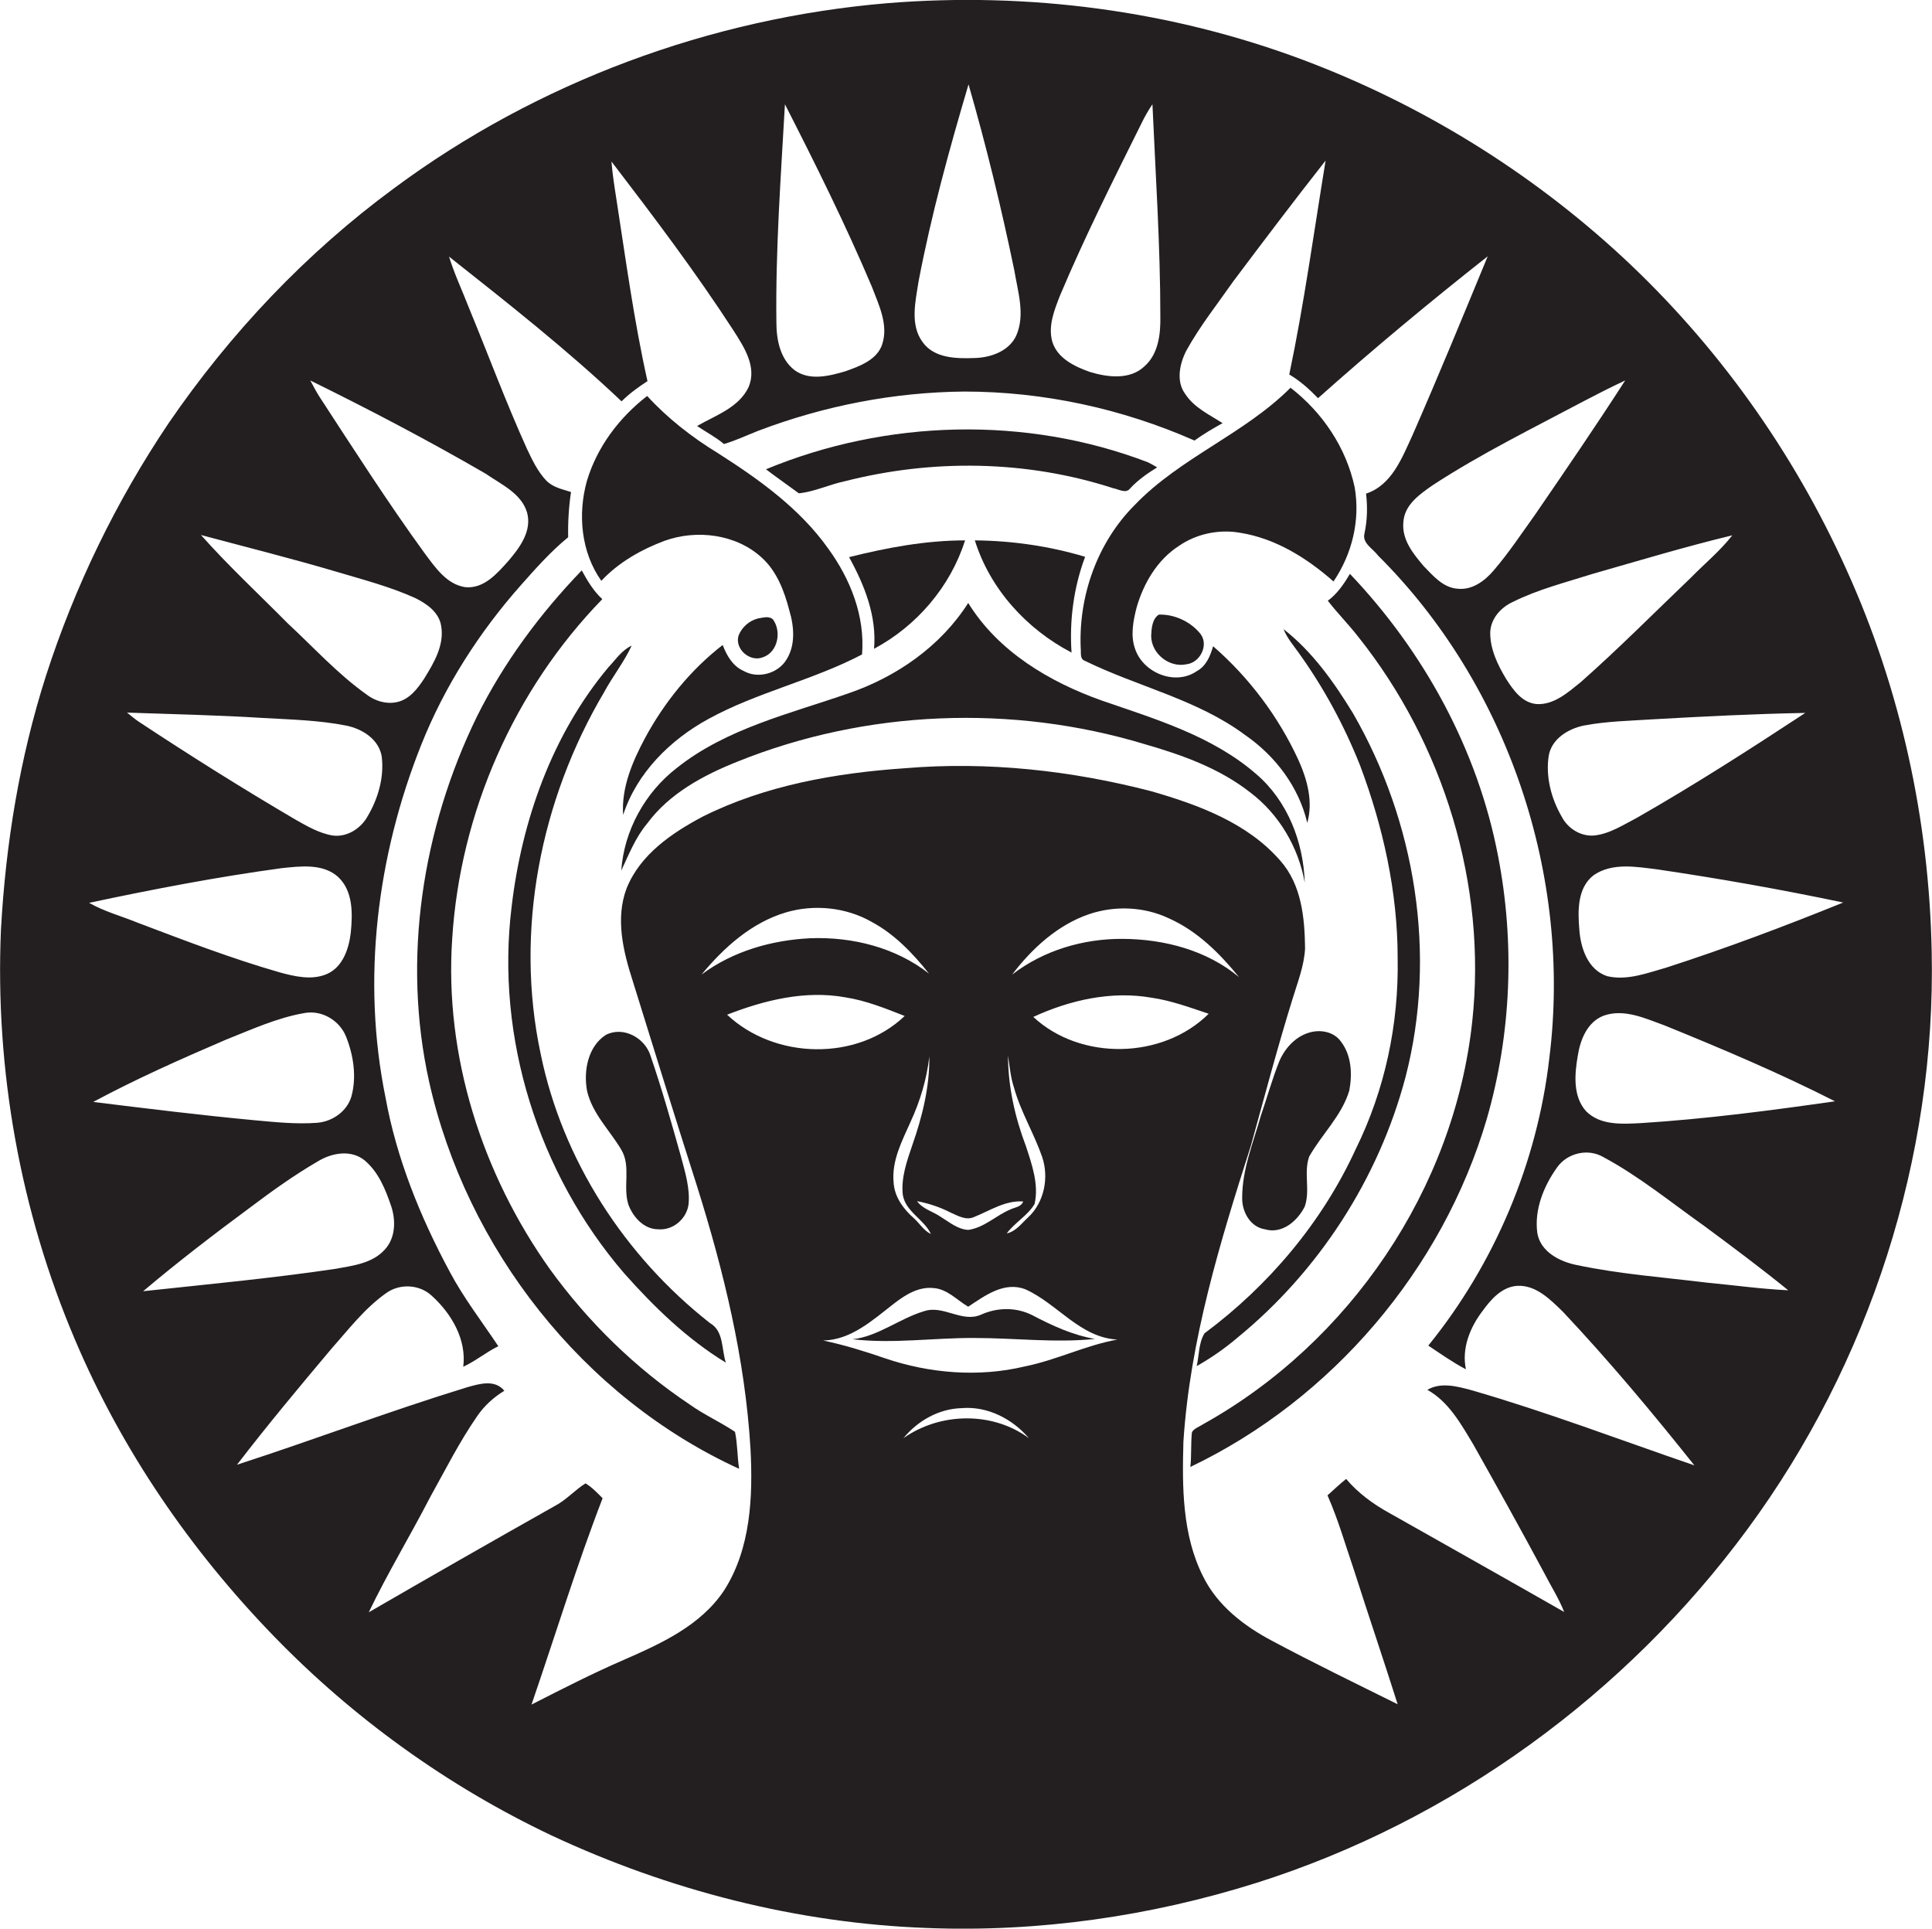
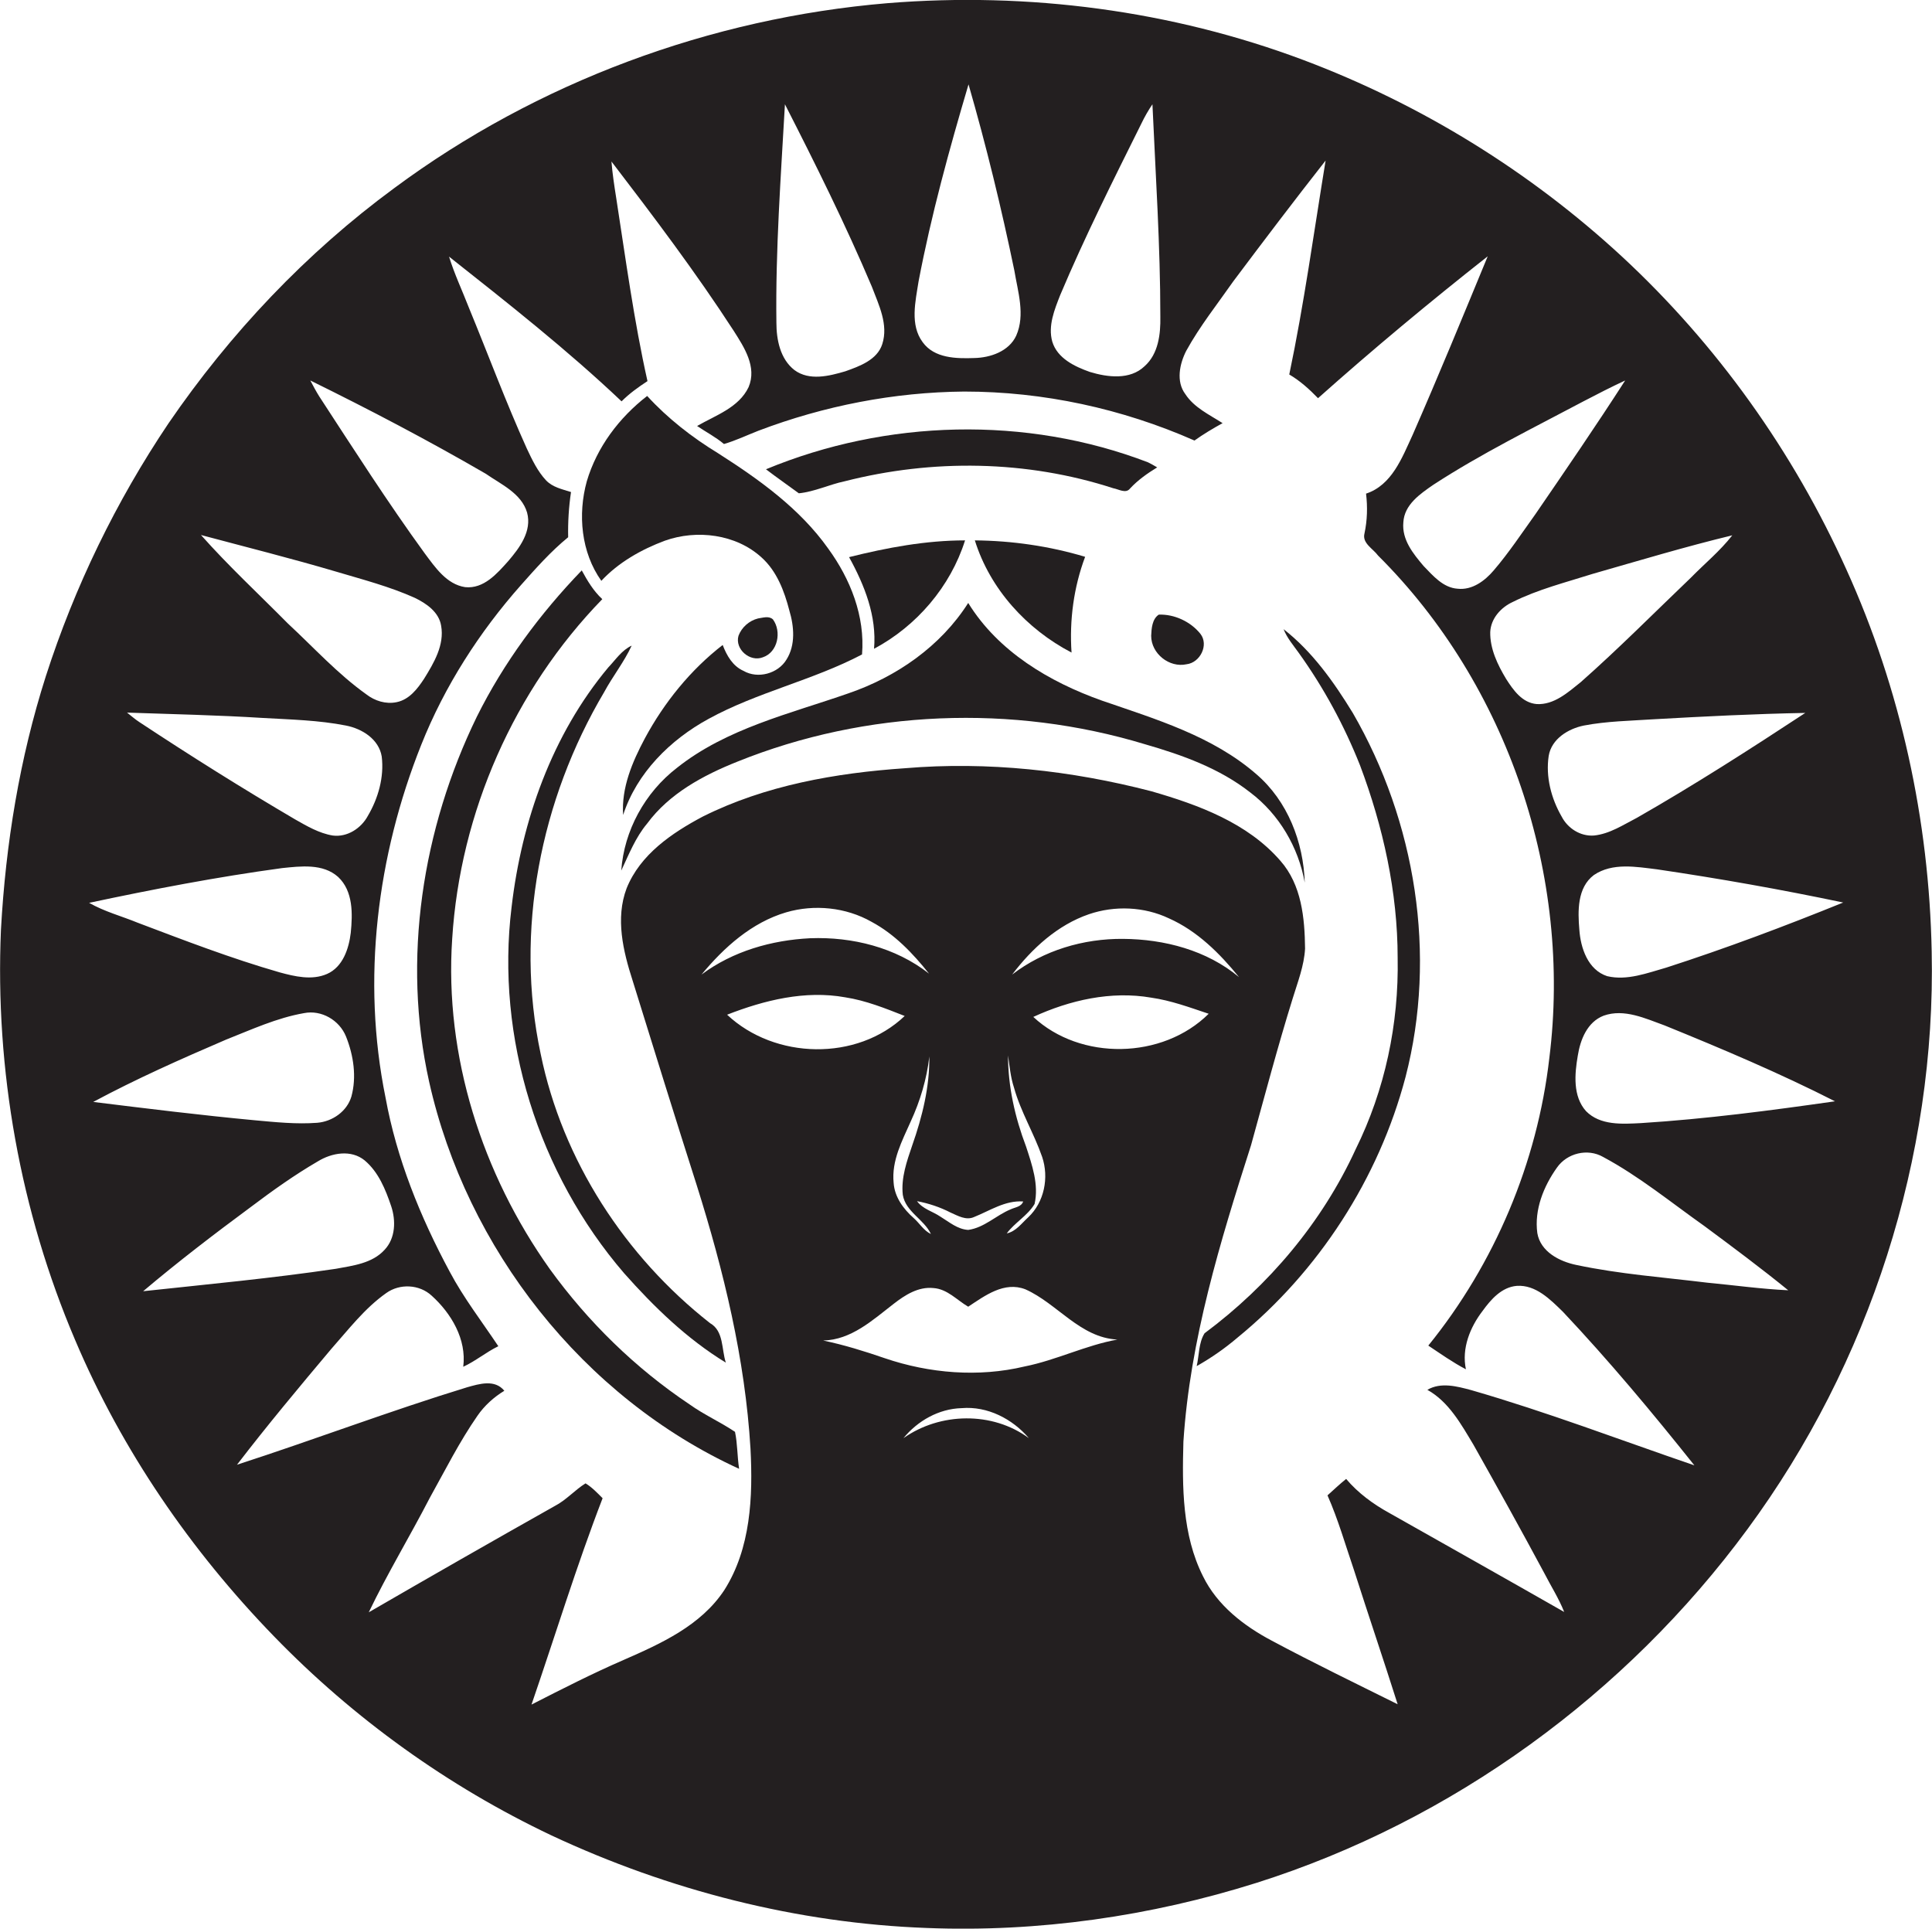
<svg xmlns="http://www.w3.org/2000/svg" version="1.1" id="Layer_1" x="0px" y="0px" viewBox="0 0 611.4 610.3" enable-background="new 0 0 611.4 610.3" xml:space="preserve">
  <g>
    <path fill="#231F20" d="M611.3,301.1c-0.8-41.5-9.8-83-27-120.9c-16.8-37.3-41-71.2-71-99c-29.2-27-63.6-48.2-100.8-62.2   C370.7,3.3,325.4-2.6,280.9,1C224.8,5.7,170,26,124.8,59.5c-27.9,20.5-52,46-71.5,74.5c-16.6,24.7-29.7,51.7-38.8,80   C6.2,240,1.8,267,0.3,294.2c-1.9,44.3,6.1,89.1,23.5,129.9c14.8,34.9,36.6,66.6,62.9,93.7c25.2,26,55.1,47.5,87.8,63   c37.2,17.4,77.8,27.8,118.8,29.3c35.3,1.4,70.8-3.7,104.4-14.3c61.9-19.6,116.9-59.7,155.3-111.9   C591.7,431.4,612.7,366.2,611.3,301.1z M548.2,169.4c-3.9,5-8.8,9-13.1,13.4c-11.6,11.1-22.9,22.5-34.9,33.1   c-4,3.2-8.4,7.2-13.9,6.9c-4.6-0.4-7.4-4.4-9.7-8c-2.7-4.5-5.1-9.5-5-14.8c0.2-4.3,3.4-7.8,7.1-9.5c8-4,16.8-6.2,25.3-8.9   C518.7,177.4,533.3,173,548.2,169.4z M571.3,225.6c-17.5,11.5-35.1,22.8-53.3,33.2c-4.3,2.2-8.6,5.1-13.6,5.6   c-4.3,0.3-8.3-2.3-10.2-6c-3.3-5.7-5.1-12.6-4.1-19.2c0.9-5.4,6.2-8.6,11.1-9.6c7.3-1.4,14.8-1.5,22.3-2   C539.4,226.7,555.3,225.9,571.3,225.6z M514.3,120.4c-9.2,14.3-18.8,28.3-28.4,42.3c-4.3,6-8.4,12.2-13.2,17.8   c-2.8,3.3-6.8,6.3-11.4,5.8c-4.6-0.3-7.8-4.1-10.8-7.2c-3.3-3.9-6.9-8.3-6.4-13.8c0.3-5.6,5.3-9,9.5-11.9   c15.2-9.9,31.5-17.9,47.5-26.4C505.5,124.7,509.8,122.5,514.3,120.4z M335.5,93.4c7.8-18.5,16.8-36.4,25.7-54.3   c1-2.1,2.2-4.2,3.5-6.1c1,22.4,2.5,44.8,2.5,67.2c0.1,5.5-0.6,11.8-5,15.7c-4.6,4.4-11.7,3.5-17.3,1.8c-4.8-1.7-10.3-4.3-11.9-9.6   C331.6,103.1,333.7,98,335.5,93.4z M290.7,89c4-21,9.7-41.7,15.8-62.3c5.6,19.4,10.4,39.1,14.5,58.9c1.1,6.7,3.5,14,0.6,20.6   c-2.3,5-8.2,7-13.3,7.1c-5.7,0.2-12.6,0.1-16.3-5C287.9,102.8,289.7,95.4,290.7,89z M248.4,33c9.7,19,19.2,38.1,27.5,57.7   c2.2,5.8,5.3,12,3.3,18.2c-1.6,5-7.2,7-11.7,8.6c-5.1,1.5-11.4,3.1-16.1-0.4c-4.5-3.5-5.7-9.6-5.7-15C245.4,79.1,247.1,56,248.4,33   z M153.7,149.9c4.9,3.4,11.3,6.2,13.1,12.3c1.6,5.9-2.4,11.2-6,15.4c-3.5,3.9-7.7,8.8-13.6,8.2c-5.9-0.9-9.5-6.3-12.8-10.7   c-11.7-16.1-22.5-33-33.4-49.7c-1-1.6-1.9-3.3-2.8-5C117.1,129.7,135.6,139.4,153.7,149.9z M106.4,180.9c8.4,2.5,16.9,4.7,24.9,8.3   c3.7,1.8,7.6,4.5,8.3,8.8c1.1,6.1-2.3,11.8-5.4,16.8c-2.1,3.2-4.7,6.6-8.7,7.4c-3.4,0.7-6.9-0.4-9.6-2.5   c-9.1-6.5-16.6-14.8-24.8-22.4c-9.2-9.3-18.8-18.2-27.5-28C77.8,173.1,92.2,176.7,106.4,180.9z M83.3,227.2   c8.7,0.5,17.6,0.7,26.2,2.4c5.1,1,10.4,4.3,11.3,9.8c0.8,6.5-1.1,13.2-4.4,18.8c-2.1,3.9-6.5,6.8-11.1,6.2c-4.3-0.7-8.2-3-11.9-5.1   c-16.7-9.8-33.1-20.1-49.3-30.8c-1.4-0.9-2.6-2-3.9-3C54.6,226,69,226.3,83.3,227.2z M89.3,274.7c5.9-0.6,12.9-1.5,17.7,2.8   c4.8,4.5,4.6,11.7,4,17.7c-0.6,5-2.5,10.8-7.5,13c-4.8,2.1-10.2,0.8-15-0.5c-15.3-4.4-30.1-10.1-44.9-15.7   c-5.1-2.1-10.5-3.5-15.4-6.3C48.4,281.4,68.7,277.5,89.3,274.7z M71.5,329c8.1-3.2,16.1-6.9,24.7-8.4c5.5-1.1,11.2,2.2,13.3,7.4   c2.4,6,3.4,12.8,1.7,19c-1.4,4.7-6,7.9-10.8,8.3c-6.6,0.5-13.2-0.2-19.8-0.8c-17.1-1.6-34.1-3.7-51.1-5.8   C43.1,341.4,57.3,335.1,71.5,329z M79.3,382c6.9-5.2,13.9-10.2,21.3-14.5c4.4-2.7,10.5-3.8,14.8-0.3c4.4,3.7,6.6,9.2,8.4,14.5   c1.5,4.5,1.4,10.1-2.1,13.8c-3.9,4.3-10,5-15.4,6c-20.2,3-40.6,4.9-61,7.1C56.3,399.3,67.8,390.5,79.3,382z M320.9,344.2   c2.1,7.6,6.3,14.4,8.9,21.9c2.2,6.5,0.7,14.3-4.4,19.1c-2.1,1.9-3.9,4.5-6.8,5.1c2.5-3.4,6.6-5.6,8.8-9.3   c1.4-6.1-0.8-12.4-2.7-18.2c-3.5-9.2-5.7-19-5.7-28.8C319.5,337.4,319.8,340.9,320.9,344.2z M320.3,308.4   c6.3-8.3,14.4-15.7,24.3-19.1c8.2-2.8,17.5-2.4,25.3,1.3c9,4,16.1,11.1,22.2,18.6c-10.2-8.5-23.6-12-36.7-12.1   C342.9,297,330.3,300.7,320.3,308.4z M323.8,380.2c-0.6,1.7-2.5,1.8-4,2.5c-4.6,1.9-8.3,5.8-13.4,6.5c-3.4-0.2-6-2.5-8.8-4.2   c-2.5-1.7-5.6-2.4-7.4-4.9c3.7,0.7,7.3,1.9,10.6,3.6c2.3,1,4.9,2.6,7.5,1.4C313.3,383.1,318.1,379.8,323.8,380.2z M285.7,378.1   c0.9,5.4,6.7,7.7,8.9,12.4c-2.3-1.1-3.6-3.4-5.4-5c-3.3-2.9-6.1-6.7-6.4-11.2c-0.7-7,2.7-13.3,5.4-19.4c3-6.5,5.1-13.5,5.9-20.6   c0.1,9.6-2.2,19-5.4,28.1C287,367.4,285.1,372.7,285.7,378.1z M256.4,296.9c-12.2,0.6-24.5,4.1-34.4,11.5   c7.1-8.6,15.9-16.5,26.8-19.7c8.9-2.6,18.9-1.6,27,3c7.3,3.9,13.1,10,18.2,16.4C283.4,299.8,269.7,296.4,256.4,296.9z M267.5,315.6   c6.5,1,12.7,3.5,18.8,5.9c-15.1,14.4-41.1,13.8-56.2-0.4C241.9,316.5,254.8,313.3,267.5,315.6z M285.9,455.1   c4.5-5.5,11.2-9.3,18.4-9.5c8.2-0.7,16.1,3.4,21.3,9.5C314.1,446.6,297.5,446.9,285.9,455.1z M324.3,432.4   c-14.6,3.5-30.2,2.2-44.3-2.6c-6.4-2.2-12.8-4.2-19.5-5.6c8.9-0.2,15.7-6.5,22.3-11.6c3.6-2.8,7.8-5.5,12.6-5   c4.4,0.3,7.4,3.8,11,5.9c5.3-3.5,11.4-8.1,18.1-5.5c10.1,4.5,17.3,15.3,29.1,15.9C343.6,425.7,334.3,430.4,324.3,432.4z M327,321.8   c11.5-5.3,24.6-8.3,37.3-6.1c6.3,0.9,12.2,3.1,18.2,5.1C367.9,335.3,341.9,335.7,327,321.8z M465.6,439.9   c-4.5-1.2-9.6-2.6-13.9-0.1c6.8,3.8,10.7,10.9,14.6,17.4c7.6,13.5,15.1,27,22.4,40.6c2.1,4.1,4.6,8,6.3,12.3   c-18.4-10.5-36.9-20.9-55.3-31.3c-5.1-2.8-9.9-6.3-13.7-10.8c-2,1.6-3.9,3.4-5.9,5.2c3.4,7.7,5.7,15.8,8.4,23.7   c4.5,14.1,9.3,28.2,13.8,42.4c-13.3-6.6-26.7-13.1-39.8-20.1c-8.9-4.7-17.3-11.2-21.8-20.4c-6.6-13.1-6.6-28.3-6.2-42.6   c2.1-32.2,11.6-63.2,21.4-93.8c4.3-15.5,8.4-31.1,13.2-46.5c1.6-5.2,3.6-10.3,3.9-15.7c-0.1-9.7-1.1-20.2-7.8-27.8   c-10.4-12-25.9-17.7-40.8-22c-25.4-6.6-51.9-9.5-78-7.3c-21.9,1.5-44.2,5.4-64,15.3c-9.8,5.2-19.8,12-24.1,22.7   c-3.6,9.5-1.1,19.9,1.9,29.2c6.7,21.6,13.4,43.2,20.3,64.8c8.5,27,15.3,54.9,17,83.3c0.8,15.2,0.1,31.6-8.3,44.8   c-7.4,11.2-20,16.9-31.9,22.1c-9.9,4.3-19.5,9.2-29.1,14.1c7.5-21.8,14.2-43.8,22.5-65.3c-1.7-1.7-3.4-3.5-5.4-4.7   c-3.4,2.1-6.1,5.3-9.8,7.2c-19.7,11.1-39.3,22.3-58.8,33.6c5.9-12.3,13-24,19.3-36.2c4.9-8.8,9.4-17.8,15.1-26   c2.2-3.2,5.2-5.9,8.5-7.9c-3-3.7-7.9-2.2-11.8-1.1c-24.5,7.5-48.4,16.6-72.8,24.5c9.6-12.5,19.7-24.6,29.8-36.6   c5.5-6.2,10.6-12.9,17.4-17.7c4.3-3.1,10.5-2.8,14.4,0.8c6.2,5.6,11.1,13.8,10,22.5c3.9-1.8,7.2-4.6,11.1-6.5   c-5.2-7.8-11-15.3-15.4-23.6c-9.3-17.3-16.8-35.8-20.3-55.1c-7.6-37.3-2.7-76.5,11.3-111.6c7.4-18.6,18.4-35.7,31.6-50.6   c4.7-5.3,9.4-10.6,14.9-15.1c-0.1-4.8,0.2-9.6,0.9-14.3c-2.8-0.9-5.8-1.5-7.9-3.7c-2.7-2.9-4.4-6.5-6.1-10.1   c-6.6-14.6-12.2-29.7-18.3-44.5c-2.1-5.4-4.6-10.7-6.3-16.2c18.6,14.7,37.4,29.5,54.6,45.8c2.5-2.5,5.3-4.5,8.2-6.4   c-4.3-19.2-6.9-38.7-9.9-58c-0.6-3.8-1.2-7.7-1.5-11.5c13.4,17.5,26.7,35.1,38.7,53.6c3.3,5.2,7.4,11.4,4.7,17.8   c-3.1,6.5-10.4,8.9-16.3,12.3c2.8,1.9,5.9,3.5,8.5,5.7c3.8-1.1,7.3-2.8,10.9-4.2c20.8-7.9,42.9-12.2,65.1-12.4   c25.1,0,50,5.4,72.9,15.5c2.8-2,5.8-3.8,8.9-5.5c-4.2-2.7-9-4.9-11.8-9.2c-3-4-1.8-9.6,0.3-13.7c4.3-7.8,9.8-14.7,14.9-22   c9.6-12.8,19.3-25.6,29.2-38.2c-3.7,22.6-6.8,45.3-11.5,67.7c3.4,2,6.3,4.6,9.1,7.5c17.4-15.5,35.3-30.4,53.7-44.9   c-7.8,18.9-15.6,37.9-23.8,56.6c-3.3,7.1-6.5,15.8-14.7,18.5c0.5,4.2,0.4,8.4-0.5,12.6c-0.8,3.1,2.7,4.8,4.3,7   c41.2,41,61.4,101.5,54.2,159c-3.8,33.1-17.3,65.1-38.3,91c3.9,2.6,7.7,5.3,11.9,7.5c-1.4-6.6,1.3-13.3,5.3-18.5   c2.6-3.6,6-7.5,10.8-7.9c6-0.4,10.6,4.3,14.6,8.2c14.6,15.5,28.3,31.9,41.6,48.6C512.8,455.7,489.5,446.8,465.6,439.9z    M540.3,405.9c-13.8-1.7-27.7-2.7-41.4-5.6c-5.4-1.1-11.4-4.2-12.4-10.1c-1-7.4,2-14.8,6.2-20.7c3.2-4.6,9.7-6.2,14.6-3.4   c11.4,6.1,21.5,14.4,32.1,21.9c8.9,6.6,17.9,13.3,26.5,20.3C557.3,407.9,548.8,406.7,540.3,405.9z M519.3,355.4   c-5.9,0.3-12.9,0.8-17.4-3.8c-4.2-4.7-3.6-11.7-2.6-17.5c0.8-5.1,3-10.7,8.2-12.7c6.5-2.3,13.2,0.9,19.3,3.1   c18.2,7.4,36.4,15.1,53.9,24C560.4,351.4,539.9,354.1,519.3,355.4z M527.3,306.2c-6,1.7-12.4,4.2-18.7,2.7c-6.1-2-8.4-8.9-8.8-14.7   c-0.5-5.9-0.7-13.3,4.6-17.3c5.9-4,13.4-2.6,20-1.8c19.7,2.9,39.4,6.4,58.9,10.5C564.8,293.1,546.2,300.1,527.3,306.2z" />
-     <path fill="#231F20" d="M410.9,240.5c-6.3-13.7-15.6-26.1-27-36c-0.9,3.1-2.2,6.3-5.2,7.9c-6.8,4.7-17,0.5-19.5-7.1   c-1.5-4.2-0.6-8.8,0.5-13.1c2.2-7.6,6.5-15,13.3-19.4c5.6-3.9,12.8-5.4,19.5-4.2c11.2,1.8,21.1,8,29.5,15.4   c5.9-8.7,8.5-19.4,6.7-29.8c-2.7-12.6-10.2-23.7-20.3-31.5c-14.7,14.7-34.9,22.1-49.3,37.1c-11.8,11.8-17.8,28.7-17.1,45.3   c0.2,1.3-0.4,3.4,1.3,4c16.7,8.2,35.5,12.2,50.6,23.4c9.6,6.6,17.1,16.4,19.8,27.9C415.6,253.7,413.7,246.7,410.9,240.5z" />
    <path fill="#231F20" d="M210.4,171.1c10.1-3.6,22.5-2.1,30.6,5.3c4.8,4.3,7.2,10.6,8.8,16.8c1.5,5,2,10.9-0.9,15.5   c-2.7,4.5-9.1,6.2-13.6,3.6c-3.4-1.5-5.3-4.8-6.6-8.2c-10.2,7.9-18.5,18.2-24.6,29.5c-4,7.5-7.5,15.7-6.9,24.3   c4.3-13.3,14.9-23.8,27-30.4c15.5-8.5,33-12.2,48.6-20.4c1-12.1-3.7-23.9-10.7-33.5c-9-12.7-21.9-21.9-34.9-30.2   c-8.2-5-15.9-11-22.4-18.1c-8.9,6.9-15.9,16.2-19.1,27c-2.9,10.5-1.8,22.5,4.6,31.5C195.7,178,202.9,173.9,210.4,171.1z" />
    <path fill="#231F20" d="M267.3,152.3c27.8-7.1,57.6-6.7,85,2.2c1.7,0.3,4,1.8,5.3,0.1c2.5-2.7,5.5-4.8,8.6-6.7   c-1-0.6-1.9-1.1-2.9-1.6c-38.6-14.8-82.8-13.6-120.9,2.2c3.4,2.6,7,5.1,10.4,7.6C257.8,155.6,262.5,153.3,267.3,152.3z" />
    <path fill="#231F20" d="M305.4,171c-12.4,0-24.7,2.3-36.7,5.3c4.9,8.9,8.8,18.7,7.9,29C290.1,198.1,300.8,185.6,305.4,171z" />
    <path fill="#231F20" d="M308.5,171c4.8,15.4,16.4,28.1,30.6,35.5c-0.7-10.3,0.7-20.7,4.3-30.3C332.1,172.8,320.2,171.1,308.5,171z" />
    <path fill="#231F20" d="M174,401.6c-21.4-30.1-33.4-67.4-30.9-104.5c2.5-40,19.6-78.8,47.5-107.5c-2.8-2.6-4.7-5.8-6.5-9.1   c-13.2,13.7-24.7,29.2-33.2,46.3c-17.3,35.5-23.7,76.8-15.1,115.5c11.8,52.8,48.7,99.9,98.1,122.5c-0.6-3.9-0.5-7.9-1.3-11.7   c-4.6-3.1-9.8-5.4-14.4-8.7C201,432.9,186.1,418.3,174,401.6z" />
-     <path fill="#231F20" d="M474.1,271c-6.4-33.6-23.4-64.7-46.9-89.4c-1.9,3.2-4,6.3-7,8.5c3.1,4,6.6,7.5,9.7,11.5   c27,33.9,40.7,78.5,36,121.7c-5.7,52.9-38.8,101.6-85.2,127.4c-1.2,0.8-2.8,1.3-3.5,2.5c-0.4,3.7-0.1,7.3-0.5,11   c44.8-21.4,79.8-62.5,93.8-110.1C478.3,327.1,479.4,298.4,474.1,271z" />
    <path fill="#231F20" d="M397.6,245c-13.9-12.1-31.8-17.4-48.9-23.3c-16.6-5.9-32.8-15.5-42.3-30.9c-8.7,13.7-22.7,23.4-37.9,28.6   c-18.6,6.5-38.6,11.1-54.3,23.6c-10.1,7.8-16.7,19.8-17.6,32.5c2.4-5.1,4.5-10.5,8.2-14.9c7-9.5,17.8-15.3,28.6-19.6   c40.7-16.4,87-18.2,128.9-5.5c11.8,3.4,23.6,7.6,33.4,15.3c9.1,6.9,15.2,17.3,17.2,28.5C412.5,266.5,407.5,253.5,397.6,245z" />
    <path fill="#231F20" d="M366.7,194.5c-2.1,1.4-2.3,4.4-2.4,6.7c0,5.6,5.7,10.2,11.2,9c4.3-0.5,7.1-6.1,4.4-9.6   C376.8,196.7,371.6,194.3,366.7,194.5z" />
    <path fill="#231F20" d="M241.4,208c4.8-1.6,6-8.2,3.2-12c-1.3-1.2-3.2-0.5-4.7-0.3c-2.8,0.7-5.2,2.8-6.2,5.5   C232.5,205.4,237.3,209.6,241.4,208z" />
    <path fill="#231F20" d="M444.8,340.8c10-38.6,3.2-80.8-16.7-115.2c-6-9.8-12.8-19.4-21.9-26.5c1.1,2.8,3.1,5.1,4.8,7.5   c7.9,11,14.4,23,19.4,35.6c7.3,19.4,11.9,40.1,11.9,60.9c0.4,20.9-4,41.8-13.3,60.6c-10.6,23.1-27.5,43.1-47.8,58.2   c-1.9,3-1.7,7-2.5,10.4c4.6-2.6,8.9-5.6,12.9-9C417.3,402.3,436.3,373,444.8,340.8z" />
    <path fill="#231F20" d="M192.5,211.2c-17.8,21.3-27.4,48.5-30.6,75.8c-5.1,41.4,8.5,84.4,35.6,115.9c9.5,10.7,19.9,20.8,32.2,28.3   c-1.4-4.2-0.6-10-5-12.5c-26.9-21.1-46.7-51.5-53.6-85.2c-8.3-38.9-0.1-80.4,20.1-114.5c2.7-5,6.3-9.5,8.7-14.7   C196.7,205.8,194.8,208.8,192.5,211.2z" />
-     <path fill="#231F20" d="M400.3,389c5.4,1.6,10.3-2.6,12.6-7.2c1.8-5.1-0.4-10.7,1.4-15.8c4-7.1,10.3-12.9,12.7-20.9   c1-5.3,0.7-11.3-2.8-15.7c-2.1-2.8-6-3.6-9.3-2.8c-4.6,1.1-8.1,4.8-10,9.1c-2.3,5.7-3.9,11.6-5.9,17.4c-2.4,8.5-5.9,16.9-5.9,25.9   C393,383.5,395.7,388.3,400.3,389z" />
-     <path fill="#231F20" d="M191.7,327.5c-5.7,3.7-7.1,11.5-5.9,17.8c1.7,7.2,7.2,12.4,10.8,18.5c3.2,5.3,0.4,11.8,2.3,17.5   c1.5,3.9,4.9,7.7,9.4,7.7c4.7,0.4,9-3.3,9.6-7.9c0.5-5.1-1.1-10.2-2.4-15.1c-3-10.7-6-21.3-9.6-31.8   C204.2,328.5,197.3,324.6,191.7,327.5z" />
-     <path fill="#231F20" d="M310.5,416c-6,2.7-11.9-3.1-18-1.1c-7.8,2.3-14.6,8-22.7,8.9c12.9,1.5,25.8-0.5,38.7-0.4   c12.7,0,25.3,1.6,38,0.3c-7-1.2-13.5-4.2-19.8-7.5C321.6,413.6,315.6,413.7,310.5,416z" />
  </g>
</svg>